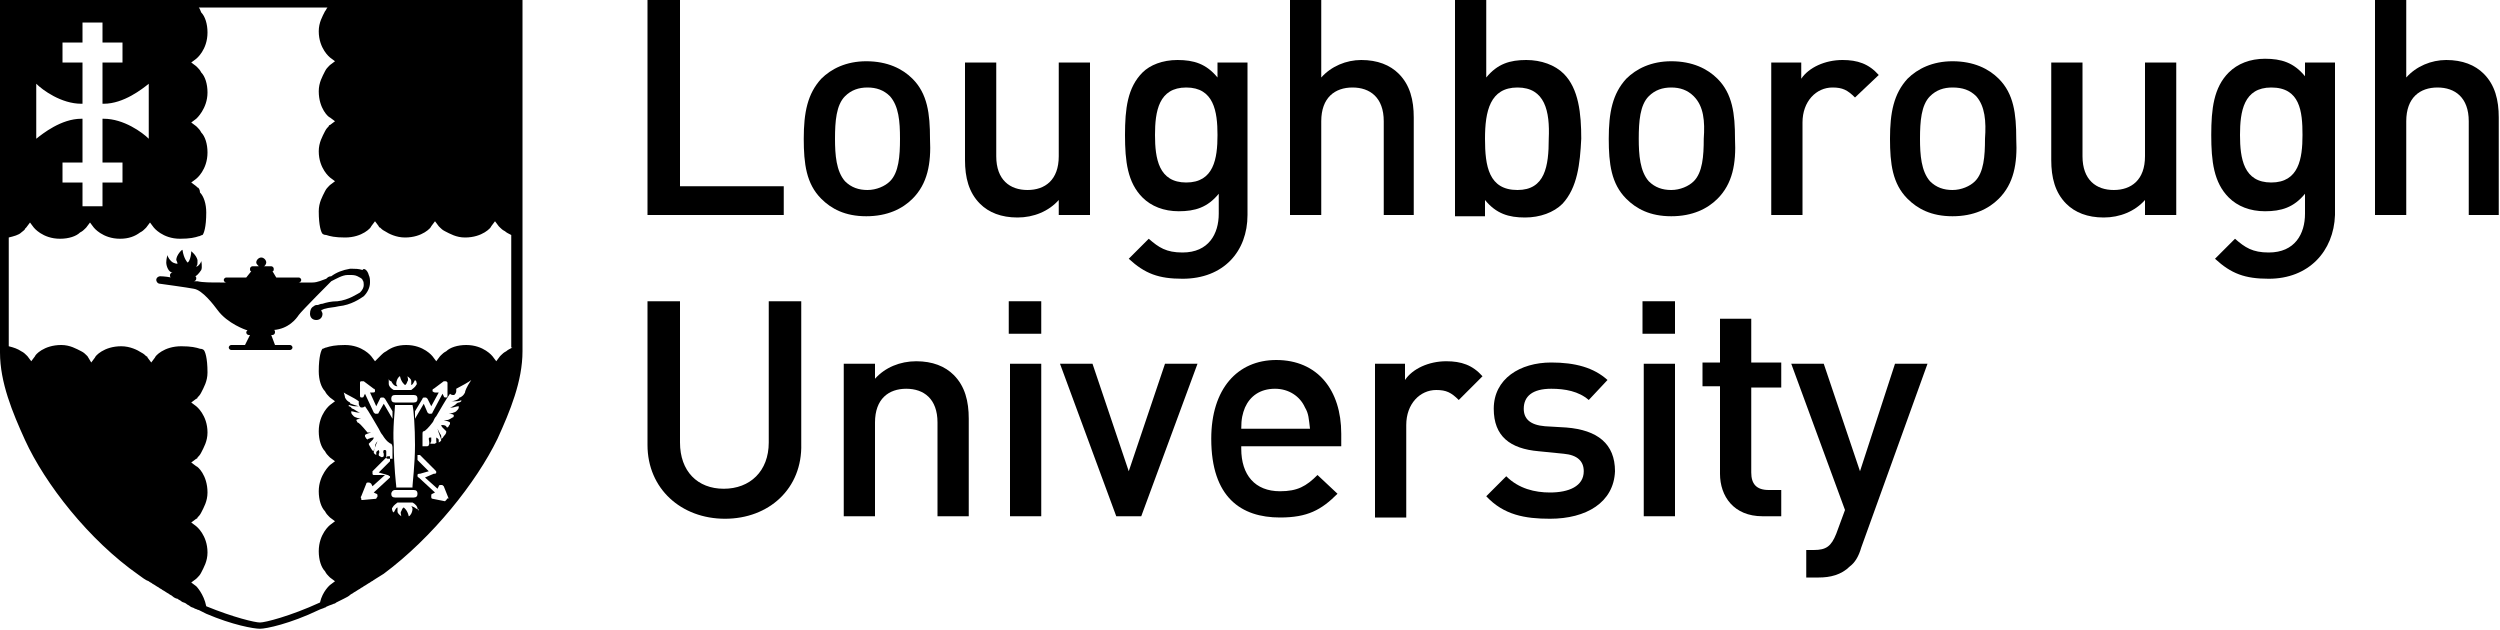
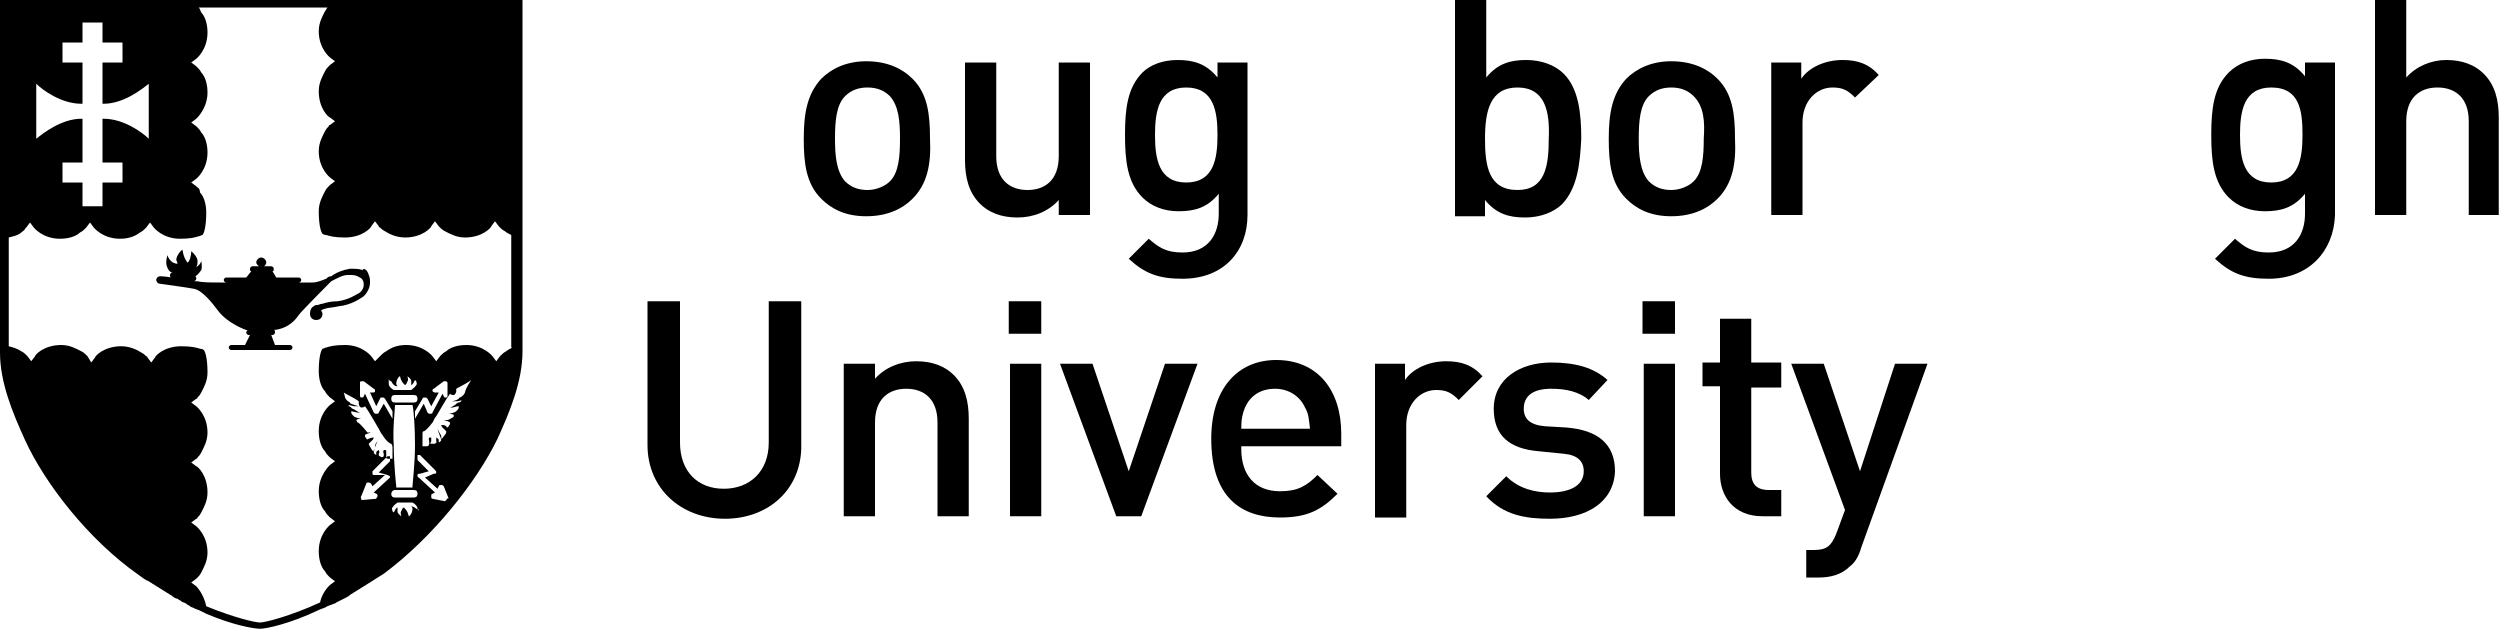
<svg xmlns="http://www.w3.org/2000/svg" version="1.1" id="Layer_1" x="0px" y="0px" viewBox="0 0 200 50.4" style="enable-background:new 0 0 200 50.4;" xml:space="preserve">
  <g>
    <path d="M26.8,0h-6h0h-5.5H0v19v8.6v0.6c0,2.4,1,4.8,2,7c1.6,3.5,5.1,8,9.1,10.8c0.3,0.2,0.5,0.4,0.8,0.5c0.1,0.1,0.2,0.1,0.3,0.2   c0.2,0.1,0.3,0.2,0.5,0.3c0.1,0.1,0.2,0.1,0.3,0.2c0.2,0.1,0.3,0.2,0.5,0.3c0.1,0.1,0.2,0.1,0.3,0.2c0.1,0.1,0.3,0.2,0.4,0.2   c0.1,0.1,0.2,0.1,0.3,0.2c0.1,0.1,0.3,0.1,0.4,0.2c0.1,0.1,0.2,0.1,0.3,0.2c0.1,0.1,0.3,0.1,0.4,0.2c0.1,0,0.2,0.1,0.3,0.1   c0.2,0.1,0.4,0.2,0.6,0.3c2.1,0.9,3.8,1.2,4.3,1.2v0c0,0,0,0,0,0c0,0,0,0,0,0l0,0c0.5,0,2.4-0.4,4.7-1.5l0,0   c0.2-0.1,0.3-0.1,0.5-0.2c0.1,0,0.1-0.1,0.2-0.1c0.2-0.1,0.3-0.1,0.5-0.2c0.1,0,0.2-0.1,0.2-0.1c0.2-0.1,0.4-0.2,0.6-0.3   c0.2-0.1,0.4-0.2,0.5-0.3c0.1-0.1,0.2-0.1,0.3-0.2c0.2-0.1,0.3-0.2,0.5-0.3c0.1-0.1,0.2-0.1,0.3-0.2c0.2-0.1,0.3-0.2,0.5-0.3   c0.1-0.1,0.2-0.1,0.3-0.2c0.3-0.2,0.5-0.3,0.8-0.5c3.9-2.9,7.4-7.3,9.1-10.8c1-2.2,2-4.6,2-7v-0.5V19V0H26.8z M2.9,6.7   c0.5,0.5,2,1.6,3.6,1.6h0.1V5H5V3.4h1.6V1.8h1.6v1.6h1.6V5H8.2v3.3l0.1,0c1.6,0,3.1-1.2,3.6-1.6v4.4c-0.5-0.5-2-1.6-3.6-1.6l-0.1,0   V13h1.6v1.6H8.2v1.9H6.6v-1.9H5V13h1.6V9.5l-0.1,0c-1.6,0-3.1,1.2-3.6,1.6V6.7z M28.6,33.8c0,0-0.1-0.2-0.1-0.2c0,0,0,0,0,0   c0.1-0.1,0.4-0.1,0.4-0.1c0,0,0,0,0,0c0,0,0,0,0,0c-0.1,0-0.5-0.1-0.6-0.2c-0.1-0.1-0.2-0.2-0.2-0.3c0,0,0-0.1,0-0.1   c0.1,0,0.4,0.1,0.5,0.1c0.1,0,0.2,0,0.2,0c0,0,0,0,0,0c0,0,0,0,0,0c0,0,0,0,0,0l0,0c0,0-0.1,0-0.4-0.2c-0.1-0.1-0.3-0.1-0.3-0.2   c-0.1-0.1-0.2-0.1-0.2-0.1c0,0,0-0.1,0-0.1c0.1,0,0.3,0.1,0.5,0.1h0.3c0,0,0,0,0,0c0,0,0,0,0,0c0,0-0.4-0.1-0.6-0.2   c0,0-0.1,0-0.1-0.1c-0.2-0.1-0.3-0.2-0.4-0.4c0-0.1-0.1-0.4-0.1-0.4c0,0,0,0,0,0c0.1,0.1,0.8,0.4,1.2,0.7l0,0.2   c0,0.1,0.1,0.3,0.2,0.3c0.1,0,0.2,0,0.3-0.1c0.3,0.4,0.8,1.3,1.1,1.8c0.1,0.2,0.2,0.4,0.3,0.5c0.3,0.5,0.6,0.7,0.7,0.7   c0,0,0.1,0.1,0.1,0.3c0,0.2,0,0.8,0,0.9c0,0-0.1,0-0.2,0c0,0,0,0-0.1,0c-0.1,0-0.2,0-0.2-0.1c0-0.1,0-0.4,0-0.5c0,0,0,0,0,0   c0,0,0-0.1-0.1-0.1c0,0,0,0-0.1,0l0,0c0,0.1-0.1,0.1,0,0.3l0,0c0,0.1,0,0.1,0,0.2c-0.1,0.1-0.2,0.1-0.3,0c0,0-0.1,0-0.1-0.1   c0,0,0-0.1,0-0.1c0.1-0.1,0-0.3,0-0.3c0,0,0,0,0,0c0,0,0,0,0,0c0,0-0.2,0.1-0.2,0.2c0,0,0,0.1,0,0.1c0,0,0,0.1,0,0.1   c0,0-0.2-0.1-0.2-0.2c0-0.1,0.1-0.5,0.3-0.9c0,0,0,0,0,0c0,0,0,0,0,0c0,0-0.2,0.2-0.2,0.4c0,0.1,0,0.2-0.1,0.3c0,0,0,0.1,0,0.1   c0,0-0.1,0-0.2-0.2c-0.1-0.2-0.2-0.3-0.2-0.4c0,0,0.1-0.1,0.2-0.2c0,0,0.1-0.1,0.1-0.1c0.1-0.1,0.1-0.2,0.1-0.2c0,0,0,0,0,0   c0,0,0,0,0,0c0,0-0.2,0-0.4,0.1c-0.1,0-0.1,0.1-0.1,0.1c0,0,0,0,0,0c0,0,0-0.1-0.1-0.1c0-0.1-0.1-0.1-0.1-0.2c0,0,0-0.1,0-0.1   c0.1-0.1,0.5-0.2,0.5-0.2c0,0,0,0,0,0c0,0,0,0,0,0c0,0-0.1,0-0.3,0C28.9,34,28.7,33.8,28.6,33.8z M30.1,32.5l0.3-0.6   c0-0.1,0.1-0.1,0.2-0.1c0.1,0,0.1,0,0.2,0.1l0.6,1l0,0.1c0,0.1,0,0.2,0,0.3l0,0.2l-0.7-1.2L30.3,33c0,0.1-0.1,0.1-0.2,0.1   c-0.1,0-0.1,0-0.2-0.1l-0.7-1.5l-0.1,0.2c0,0.1-0.1,0.1-0.2,0.1c-0.1,0-0.1-0.1-0.1-0.2l0-1c0,0,0,0,0,0c0-0.1,0.1-0.1,0.1-0.1   c0.1,0,0.1,0,0.2,0l0.8,0.6c0.1,0,0.1,0.1,0.1,0.2c0,0.1-0.1,0.1-0.2,0.1l-0.2,0L30.1,32.5z M31.8,30.9c0,0-0.1-0.1-0.1-0.2   c0-0.3,0.2-0.6,0.3-0.6c0.1,0.5,0.4,0.7,0.4,0.7c0,0,0,0,0,0c0,0,0.1,0,0.2-0.3c0.1-0.1,0-0.3,0-0.4c0.1,0.1,0.3,0.2,0.3,0.4   c0,0.3,0,0.3,0,0.3c0,0,0,0,0,0c0,0,0,0,0,0c0,0,0,0,0,0c0.1,0,0.2-0.2,0.3-0.4c0,0,0.1,0.1,0.1,0.1c0,0.1,0.1,0.2,0,0.3   c-0.1,0.2-0.3,0.3-0.4,0.4h-1.4c-0.2-0.1-0.4-0.3-0.4-0.5c0-0.1,0-0.3,0-0.4c0,0.1,0.1,0.2,0.2,0.2C31.5,30.9,31.7,30.9,31.8,30.9   C31.8,30.9,31.8,30.9,31.8,30.9C31.8,30.9,31.8,30.9,31.8,30.9C31.8,30.9,31.8,30.9,31.8,30.9z M34.8,31.4c-0.1,0-0.2-0.1-0.2-0.1   c0-0.1,0-0.2,0.1-0.2l0.8-0.6c0.1,0,0.1,0,0.2,0c0,0,0.1,0.1,0.1,0.1c0,0,0,0,0,0l0,1c0,0.1,0,0.2-0.1,0.2c-0.1,0-0.2,0-0.2-0.1   l-0.1-0.2L34.6,33c0,0.1-0.1,0.1-0.2,0.1c-0.1,0-0.1,0-0.2-0.1l-0.3-0.7l-0.7,1.2l0-0.2c0-0.1,0-0.2,0-0.3l0-0.1l0.6-1   c0-0.1,0.1-0.1,0.2-0.1c0.1,0,0.1,0,0.2,0.1l0.3,0.6l0.6-1.1L34.8,31.4z M31.6,32.4H33c0.1,0.4,0.2,1.8,0.2,3.2   c0,1.5-0.2,3.1-0.2,3.3l0,0.1h-1.3l0-0.1c0,0-0.2-1.7-0.2-3.3C31.4,34.3,31.6,32.8,31.6,32.4z M31.3,31.9c0-0.2,0.1-0.3,0.3-0.3   h1.5c0.2,0,0.3,0.1,0.3,0.3c0,0.2-0.1,0.3-0.3,0.3h-1.5C31.4,32.2,31.3,32.1,31.3,31.9z M31.6,39.2h1.5c0.2,0,0.3,0.1,0.3,0.3   c0,0.2-0.1,0.3-0.3,0.3h-1.5c-0.2,0-0.3-0.1-0.3-0.3C31.3,39.4,31.4,39.2,31.6,39.2z M31.2,38.2l-1.3,1.2l0.2,0.1   c0.1,0,0.1,0.1,0.1,0.2c0,0.1-0.1,0.1-0.1,0.2L29,40c0,0,0,0,0,0c-0.1,0-0.1,0-0.1-0.1c0-0.1-0.1-0.1,0-0.2l0.4-1   c0-0.1,0.1-0.1,0.2-0.1c0.1,0,0.2,0.1,0.2,0.1l0.1,0.2l1-0.9L29.9,38c-0.1,0-0.1-0.1-0.1-0.1c0-0.1,0-0.1,0-0.2l1.2-1.2   c0,0,0,0,0.1,0l0.1,0l0,0.1c0,0.1,0,0.2,0,0.3l0,0l-0.9,0.9l0.7,0.2c0.1,0,0.1,0.1,0.2,0.1C31.2,38.1,31.2,38.1,31.2,38.2z    M33.5,40.9c0-0.1-0.1-0.2-0.2-0.2c-0.1-0.1-0.3-0.2-0.4-0.2c0,0,0,0,0,0c0,0,0,0,0,0c0,0,0,0,0,0c0,0,0.1,0.1,0.1,0.2   c0,0.3-0.2,0.6-0.3,0.6c-0.1-0.5-0.4-0.7-0.4-0.7c0,0,0,0,0,0c0,0,0,0,0,0c0,0-0.1,0-0.2,0.3c-0.1,0.1,0,0.3,0,0.4   c-0.1-0.1-0.3-0.2-0.3-0.4c0-0.3,0-0.3,0-0.3c0,0,0,0,0,0c0,0,0,0,0,0c0,0,0,0,0,0c-0.1,0-0.2,0.2-0.3,0.4c0,0-0.1-0.1-0.1-0.1   c0-0.1-0.1-0.2,0-0.3c0.1-0.2,0.3-0.3,0.4-0.4H33c0.2,0.1,0.4,0.3,0.4,0.5C33.5,40.7,33.5,40.8,33.5,40.9z M35.7,40   c0,0-0.1,0.1-0.1,0.1c0,0,0,0,0,0l-1-0.2c-0.1,0-0.1-0.1-0.1-0.2c0-0.1,0-0.2,0.1-0.2l0.2-0.1l-1.3-1.2c-0.1,0-0.1-0.1-0.1-0.2   c0-0.1,0.1-0.1,0.2-0.1l0.7-0.2l-0.9-0.9l0,0c0-0.1,0-0.2,0-0.3l0-0.1l0.1,0c0,0,0.1,0,0.1,0l1.2,1.2c0.1,0.1,0.1,0.1,0.1,0.2   c0,0.1-0.1,0.1-0.2,0.1L34,38.2l1,0.9l0.1-0.2c0-0.1,0.1-0.1,0.2-0.1c0.1,0,0.1,0,0.2,0.1l0.4,1C35.8,39.8,35.8,39.9,35.7,40z    M37.2,31.4c-0.1,0.2-0.2,0.3-0.4,0.4c0,0-0.1,0-0.1,0.1c-0.3,0.2-0.6,0.2-0.6,0.2c0,0,0,0,0,0c0,0,0,0,0,0h0.3   c0.1,0,0.4,0,0.5-0.1c0,0,0,0.1,0,0.1c0,0-0.1,0.1-0.2,0.1c-0.1,0-0.2,0.1-0.3,0.2c-0.3,0.2-0.4,0.2-0.4,0.2l0,0c0,0,0,0,0,0   c0,0,0,0,0,0c0,0,0,0,0,0c0,0,0.1,0,0.2,0c0.1,0,0.3-0.1,0.5-0.1c0,0,0,0.1,0,0.1c0,0.1-0.1,0.2-0.2,0.3c-0.1,0.1-0.5,0.2-0.6,0.2   c0,0,0,0,0,0c0,0,0,0,0,0c0,0,0.3,0,0.4,0.1c0,0,0,0,0,0c0,0.1,0,0.2-0.1,0.2c0,0-0.3,0.2-0.4,0.2c-0.2,0-0.3,0-0.3,0c0,0,0,0,0,0   c0,0,0,0,0,0c0,0,0.4,0.1,0.5,0.2c0,0,0,0,0,0.1c0,0.1-0.1,0.1-0.1,0.2c0,0-0.1,0.1-0.1,0.1c0,0,0,0,0,0c0,0-0.1,0-0.1-0.1   c-0.1-0.1-0.3-0.1-0.4-0.1c0,0,0,0,0,0c0,0,0,0,0,0c0,0,0,0.1,0.1,0.2c0,0,0.1,0.1,0.1,0.1c0.1,0.1,0.1,0.1,0.2,0.2   c0,0.1,0,0.2-0.2,0.4c-0.1,0.2-0.2,0.2-0.2,0.2c0,0,0-0.1,0-0.1c0-0.1,0-0.2-0.1-0.3c-0.1-0.2-0.2-0.4-0.2-0.4c0,0,0,0,0,0   c0,0,0,0,0,0c0.1,0.4,0.3,0.8,0.3,0.9c0,0.1-0.2,0.2-0.2,0.2c0,0,0,0,0-0.1c0,0,0-0.1,0-0.1c0-0.1-0.2-0.2-0.2-0.2c0,0,0,0,0,0   c0,0,0,0,0,0c0,0,0,0.2,0,0.3c0,0.1,0.1,0.1,0,0.1c0,0,0,0-0.1,0.1c-0.1,0-0.2,0-0.3,0c-0.1,0-0.1,0,0-0.2l0,0c0-0.1,0-0.2,0-0.3   l0,0c0,0,0,0-0.1,0c-0.1,0-0.1,0.1-0.1,0.1c0,0,0,0,0,0c0,0.1,0.1,0.4,0,0.5c0,0.1-0.1,0.1-0.2,0.1c0,0-0.1,0-0.1,0   c-0.1,0-0.1,0-0.2,0c0-0.1,0-0.7,0-0.9c0-0.2,0-0.3,0.1-0.3c0.1,0,0.4-0.3,0.7-0.7c0.1-0.1,0.1-0.3,0.3-0.5   c0.3-0.5,0.8-1.4,1.1-1.8c0.1,0.1,0.2,0.1,0.3,0.1c0.1,0,0.2-0.2,0.2-0.3l0-0.2c0.4-0.2,1.1-0.6,1.2-0.7c0,0,0,0,0,0   C37.3,31,37.2,31.3,37.2,31.4z M41,27.8c-0.2,0.1-0.4,0.2-0.5,0.3c-0.2,0.1-0.3,0.2-0.4,0.3c0,0-0.1,0.1-0.1,0.1c0,0,0,0,0,0   c0,0,0,0,0,0l0,0v0l-0.3,0.4l-0.3-0.4c0,0-0.7-0.9-2.1-0.9c-0.7,0-1.3,0.2-1.6,0.5c-0.2,0.1-0.3,0.2-0.4,0.3c0,0-0.1,0.1-0.1,0.1   c0,0,0,0,0,0c0,0,0,0,0,0l0,0l0,0l-0.3,0.4l-0.3-0.4c0,0-0.7-0.9-2.1-0.9c-0.7,0-1.2,0.2-1.6,0.5c-0.2,0.1-0.3,0.2-0.4,0.3   c0,0-0.1,0.1-0.1,0.1c0,0,0,0,0,0c0,0,0,0,0,0L30,28.9l-0.3-0.4c0,0-0.7-0.9-2.1-0.9c-0.8,0-1.2,0.1-1.5,0.2   c-0.1,0-0.2,0.1-0.3,0.1c0,0,0,0,0,0c-0.1,0.1-0.3,0.6-0.3,1.8c0,0.7,0.2,1.3,0.5,1.6c0.1,0.2,0.2,0.3,0.3,0.4c0,0,0.1,0.1,0.1,0.1   c0,0,0,0,0,0c0,0,0,0,0,0l0.4,0.3l-0.4,0.3h0c0,0-0.9,0.7-0.9,2.1c0,0.7,0.2,1.3,0.5,1.6c0.1,0.2,0.2,0.3,0.3,0.4   c0,0,0.1,0.1,0.1,0.1c0,0,0,0,0,0c0,0,0,0,0,0l0.4,0.3l-0.4,0.3c0,0-0.9,0.8-0.9,2.1c0,0.7,0.2,1.3,0.5,1.6   c0.1,0.2,0.2,0.3,0.3,0.4c0,0,0.1,0.1,0.1,0.1c0,0,0,0,0,0c0,0,0,0,0,0v0l0.4,0.3L26.4,42c0,0-0.9,0.7-0.9,2.1   c0,0.7,0.2,1.3,0.5,1.6c0.1,0.2,0.2,0.3,0.3,0.4c0,0,0.1,0.1,0.1,0.1c0,0,0,0,0,0c0,0,0,0,0,0v0l0.4,0.3l-0.4,0.3   c0,0-0.6,0.5-0.8,1.4c-2.4,1.1-4.4,1.6-4.8,1.6h0h0c-0.4,0-2.1-0.4-4.3-1.3c-0.2-1-0.8-1.6-0.8-1.6h0l-0.4-0.3l0.4-0.3c0,0,0,0,0,0   c0,0,0,0,0,0c0,0,0.1-0.1,0.1-0.1c0.1-0.1,0.2-0.2,0.3-0.4c0.2-0.4,0.5-0.9,0.5-1.6c0-1.4-0.9-2.1-0.9-2.1l-0.4-0.3l0.4-0.3   c0,0,0,0,0,0c0,0,0,0,0,0c0,0,0.1,0,0.1-0.1c0.1-0.1,0.2-0.2,0.3-0.4c0.2-0.4,0.5-0.9,0.5-1.6c0-1.4-0.8-2.1-0.9-2.1h0l-0.4-0.3   l0.4-0.3c0,0,0,0,0,0c0,0,0,0,0,0c0,0,0.1,0,0.1-0.1c0.1-0.1,0.2-0.2,0.3-0.4c0.2-0.4,0.5-0.9,0.5-1.6c0-1.4-0.9-2.1-0.9-2.1   l-0.4-0.3l0.4-0.3c0,0,0,0,0,0c0,0,0,0,0,0c0,0,0.1,0,0.1-0.1c0.1-0.1,0.2-0.2,0.3-0.4c0.2-0.4,0.5-0.9,0.5-1.6   c0-1.2-0.2-1.7-0.3-1.8c0,0,0,0,0,0c0,0-0.1-0.1-0.3-0.1c-0.3-0.1-0.7-0.2-1.5-0.2c-1.4,0-2.1,0.8-2.1,0.9l-0.3,0.4l-0.3-0.4   c0,0,0,0,0,0c0,0,0,0,0,0c0,0,0-0.1-0.1-0.1c-0.1-0.1-0.2-0.2-0.4-0.3c-0.3-0.2-0.9-0.5-1.6-0.5c-1.4,0-2.1,0.8-2.1,0.9l-0.3,0.4   L7,28.5v0l0,0c0,0,0,0,0,0c0,0,0,0,0,0c0,0-0.1-0.1-0.1-0.1c-0.1-0.1-0.2-0.2-0.4-0.3c-0.4-0.2-0.9-0.5-1.6-0.5   c-1.4,0-2.1,0.8-2.1,0.9l-0.3,0.4l-0.3-0.4v0l0,0c0,0,0,0,0,0c0,0,0,0,0,0c0,0-0.1-0.1-0.1-0.1c-0.1-0.1-0.2-0.2-0.4-0.3   c-0.3-0.2-0.6-0.3-1-0.4V19c0.4-0.1,0.8-0.2,1-0.4C1.8,18.5,2,18.4,2,18.3c0,0,0.1-0.1,0.1-0.1c0,0,0,0,0,0c0,0,0,0,0,0l0,0v0   l0.3-0.4l0.3,0.4c0,0,0.7,0.9,2.1,0.9c0.7,0,1.3-0.2,1.6-0.5c0.2-0.1,0.3-0.2,0.4-0.3c0,0,0.1-0.1,0.1-0.1c0,0,0,0,0,0c0,0,0,0,0,0   l0,0v0l0.3-0.4l0.3,0.4c0,0,0.7,0.9,2.1,0.9c0.7,0,1.2-0.2,1.6-0.5c0.2-0.1,0.3-0.2,0.4-0.3c0,0,0.1-0.1,0.1-0.1c0,0,0,0,0,0   c0,0,0,0,0,0l0.3-0.4l0.3,0.4c0,0,0.7,0.9,2.1,0.9c0.8,0,1.2-0.1,1.5-0.2c0.1,0,0.2-0.1,0.3-0.1c0,0,0,0,0,0   c0.1-0.1,0.3-0.6,0.3-1.8c0-0.7-0.2-1.3-0.5-1.6C16,15.2,15.9,15,15.8,15c0,0-0.1-0.1-0.1-0.1c0,0,0,0,0,0c0,0,0,0,0,0v0l-0.4-0.3   l0.4-0.3c0,0,0.9-0.7,0.9-2.1c0-0.7-0.2-1.3-0.5-1.6c-0.1-0.2-0.2-0.3-0.3-0.4c0,0-0.1-0.1-0.1-0.1c0,0,0,0,0,0c0,0,0,0,0,0   l-0.4-0.3l0.4-0.3h0c0,0,0.9-0.8,0.9-2.1c0-0.7-0.2-1.3-0.5-1.6c-0.1-0.2-0.2-0.3-0.3-0.4c0,0-0.1-0.1-0.1-0.1c0,0,0,0,0,0   c0,0,0,0,0,0l-0.4-0.3l0.4-0.3c0,0,0.9-0.7,0.9-2.1c0-0.7-0.2-1.3-0.5-1.6C16,0.8,16,0.7,15.9,0.6h4.9h5.4   c-0.1,0.1-0.1,0.2-0.2,0.3c-0.2,0.4-0.5,0.9-0.5,1.6c0,1.4,0.9,2.1,0.9,2.1l0.4,0.3l-0.4,0.3l0,0c0,0,0,0,0,0c0,0-0.1,0.1-0.1,0.1   c-0.1,0.1-0.2,0.2-0.3,0.4c-0.2,0.4-0.5,0.9-0.5,1.6c0,1.4,0.8,2.1,0.9,2.1l0.4,0.3l-0.4,0.3c0,0,0,0,0,0c0,0,0,0,0,0   c0,0-0.1,0-0.1,0.1c-0.1,0.1-0.2,0.2-0.3,0.4c-0.2,0.4-0.5,0.9-0.5,1.6c0,1.4,0.9,2.1,0.9,2.1h0l0.4,0.3l-0.4,0.3c0,0,0,0,0,0   c0,0,0,0,0,0c0,0-0.1,0.1-0.1,0.1c-0.1,0.1-0.2,0.2-0.3,0.4c-0.2,0.4-0.5,0.9-0.5,1.6c0,1.2,0.2,1.7,0.3,1.8c0,0,0,0,0,0   c0,0,0.1,0.1,0.3,0.1c0.3,0.1,0.7,0.2,1.5,0.2c1.4,0,2.1-0.8,2.1-0.9l0.3-0.4l0.3,0.4c0,0,0,0,0,0c0,0,0,0,0,0c0,0,0,0.1,0.1,0.1   c0.1,0.1,0.2,0.2,0.4,0.3c0.3,0.2,0.9,0.5,1.6,0.5c1.4,0,2.1-0.8,2.1-0.9l0.3-0.4l0.3,0.4l0,0l0,0c0,0,0,0,0,0c0,0,0,0,0,0   c0,0,0.1,0.1,0.1,0.1c0.1,0.1,0.2,0.2,0.4,0.3c0.4,0.2,0.9,0.5,1.6,0.5c1.4,0,2.1-0.8,2.1-0.9l0.3-0.4l0.3,0.4v0l0,0c0,0,0,0,0,0   c0,0,0,0,0,0c0,0,0.1,0.1,0.1,0.1c0.1,0.1,0.2,0.2,0.4,0.3c0.1,0.1,0.3,0.2,0.5,0.3V27.8z M29.5,22c0.1,0.2,0.1,0.4,0.1,0.6   c0,0.4-0.2,0.8-0.5,1.1c-0.3,0.2-1,0.7-2,0.8c-0.4,0.1-0.8,0.1-1.1,0.2c-0.1,0-0.2,0.1-0.3,0.1c0,0.1,0.1,0.2,0.1,0.3   c0,0.3-0.2,0.5-0.5,0.5c-0.3,0-0.5-0.2-0.5-0.5c0,0,0,0,0,0v0c0-0.3,0.1-0.5,0.3-0.6c0.1-0.1,0.2-0.1,0.3-0.1   c0.1,0,0.2-0.1,0.4-0.1c0.3-0.1,0.7-0.2,1.2-0.2c0.9-0.1,1.6-0.6,1.8-0.7c0.2-0.2,0.3-0.4,0.3-0.6c0-0.1,0-0.3-0.1-0.4   c0-0.1-0.2-0.2-0.4-0.3c-0.2-0.1-0.4-0.1-0.6-0.1c-0.1,0-0.1,0-0.2,0c-0.4,0-0.9,0.3-1.3,0.5c0,0-2.4,2.4-2.6,2.7   c-0.2,0.3-0.8,1.1-2,1.2c0.1,0,0.1,0.1,0.1,0.2c0,0.1-0.1,0.2-0.2,0.2h-0.1l0.3,0.8h1.2c0.1,0,0.2,0.1,0.2,0.2   c0,0.1-0.1,0.2-0.2,0.2h-4.7c-0.1,0-0.2-0.1-0.2-0.2c0-0.1,0.1-0.2,0.2-0.2h1.1l0.4-0.8h-0.1c-0.1,0-0.2-0.1-0.2-0.2   c0-0.1,0.1-0.2,0.1-0.2c-0.1,0-0.1,0-0.1,0s-1.5-0.5-2.3-1.6c-0.3-0.4-1.2-1.6-1.9-1.7c-0.5-0.1-2.7-0.4-2.7-0.4   c-0.2,0-0.3-0.2-0.3-0.3c0-0.2,0.2-0.3,0.3-0.3c0,0,0.4,0,0.9,0.1c-0.1,0-0.1-0.1-0.1-0.2c0-0.1,0.1-0.2,0.2-0.2c0,0,0,0,0,0   c-0.3,0-0.5-0.5-0.5-0.8c0-0.3,0.1-0.6,0.1-0.6s0,0.2,0.3,0.5c0.2,0.2,0.5,0.2,0.5,0.2s0-0.1-0.1-0.3c0-0.4,0.5-0.9,0.5-0.8   c0.1,0.7,0.4,1,0.4,1s0.1,0,0.2-0.3c0.1-0.3,0.1-0.6,0.1-0.6s0.4,0.3,0.5,0.7c0,0.4,0,0.4-0.1,0.5c0,0.1,0.3-0.1,0.4-0.4   c0-0.1,0.1,0.5,0,0.7c-0.2,0.3-0.4,0.5-0.5,0.5c0,0,0,0,0,0c0.1,0,0.1,0.1,0.1,0.2c0,0.1-0.1,0.2-0.2,0.2c0.1,0,0.2,0,0.3,0   c0.4,0.1,1.1,0.1,1.8,0.1c0.1,0,0.3,0,0.5,0c-0.1,0-0.2-0.1-0.2-0.2c0-0.1,0.1-0.2,0.2-0.2h1.6l0.4-0.5c-0.1,0-0.1-0.1-0.1-0.2   c0-0.1,0.1-0.2,0.2-0.2h0.5c-0.1-0.1-0.2-0.2-0.2-0.3c0-0.2,0.2-0.4,0.4-0.4c0.2,0,0.4,0.2,0.4,0.4c0,0.1-0.1,0.3-0.2,0.3h0.6   c0.1,0,0.2,0.1,0.2,0.2c0,0.1,0,0.2-0.1,0.2l0.3,0.5h1.8c0.1,0,0.2,0.1,0.2,0.2c0,0.1-0.1,0.2-0.2,0.2c0.6,0,1,0,1.1,0   c0.4,0,0.8-0.2,1.1-0.3c0.1-0.1,0.2-0.2,0.4-0.2c0.4-0.3,0.9-0.5,1.5-0.6c0.1,0,0.1,0,0.2,0c0.2,0,0.5,0,0.8,0.1   C29.1,21.4,29.4,21.6,29.5,22z" />
    <g>
      <g>
-         <path d="M51.8,17.2V0h2.6v14.9h8.3v2.3H51.8z" />
        <path d="M73,15.9c-0.8,0.8-2,1.4-3.7,1.4c-1.7,0-2.8-0.6-3.6-1.4c-1.2-1.2-1.4-2.8-1.4-4.8c0-2.1,0.3-3.6,1.4-4.8     c0.8-0.8,2-1.4,3.6-1.4c1.7,0,2.9,0.6,3.7,1.4c1.2,1.2,1.4,2.8,1.4,4.8C74.5,13.1,74.2,14.7,73,15.9z M71.2,7.7     C70.7,7.2,70.1,7,69.4,7s-1.3,0.2-1.8,0.7c-0.7,0.7-0.8,2-0.8,3.4c0,1.3,0.1,2.6,0.8,3.4c0.5,0.5,1.1,0.7,1.8,0.7     s1.4-0.3,1.8-0.7c0.7-0.7,0.8-2,0.8-3.4C72,9.7,71.9,8.5,71.2,7.7z" />
        <path d="M84.7,17.2V16c-0.8,0.9-2,1.4-3.3,1.4c-1.3,0-2.3-0.4-3-1.1c-0.9-0.9-1.2-2.1-1.2-3.5V5h2.5v7.5c0,1.9,1.1,2.7,2.5,2.7     c1.4,0,2.5-0.8,2.5-2.7V5h2.5v12.2H84.7z" />
        <path d="M94.6,22.3c-1.9,0-3-0.4-4.3-1.6l1.6-1.6c0.8,0.7,1.4,1.1,2.7,1.1c2.1,0,2.9-1.5,2.9-3.1v-1.6c-0.9,1.1-1.9,1.4-3.2,1.4     c-1.2,0-2.2-0.4-2.9-1.1c-1.2-1.2-1.4-2.9-1.4-5c0-2.1,0.2-3.8,1.4-5C92,5.2,93,4.8,94.2,4.8c1.3,0,2.3,0.3,3.2,1.4V5h2.4v12.2     C99.8,20.1,97.9,22.3,94.6,22.3z M94.9,7c-2.2,0-2.5,1.9-2.5,3.8c0,1.9,0.3,3.8,2.5,3.8c2.2,0,2.5-1.9,2.5-3.8     C97.4,8.9,97.1,7,94.9,7z" />
-         <path d="M110.7,17.2V9.7c0-1.9-1.1-2.7-2.5-2.7c-1.4,0-2.5,0.8-2.5,2.7v7.5h-2.5V0h2.5v6.2c0.8-0.9,2-1.4,3.2-1.4     c1.3,0,2.3,0.4,3,1.1c0.9,0.9,1.2,2.1,1.2,3.5v7.8H110.7z" />
        <path d="M125,16.3c-0.7,0.7-1.8,1.1-3,1.1c-1.3,0-2.3-0.3-3.2-1.4v1.3h-2.4V0h2.5v6.2c0.9-1.1,1.9-1.4,3.2-1.4     c1.2,0,2.3,0.4,3,1.1c1.2,1.2,1.4,3.2,1.4,5.2C126.4,13.1,126.2,15,125,16.3z M121.4,7c-2.2,0-2.6,1.9-2.6,4.1     c0,2.2,0.3,4.1,2.6,4.1c2.2,0,2.5-1.9,2.5-4.1C124,8.9,123.6,7,121.4,7z" />
        <path d="M137.4,15.9c-0.8,0.8-2,1.4-3.7,1.4c-1.7,0-2.8-0.6-3.6-1.4c-1.2-1.2-1.4-2.8-1.4-4.8c0-2.1,0.3-3.6,1.4-4.8     c0.8-0.8,2-1.4,3.6-1.4c1.7,0,2.9,0.6,3.7,1.4c1.2,1.2,1.4,2.8,1.4,4.8C138.9,13.1,138.6,14.7,137.4,15.9z M135.5,7.7     c-0.5-0.5-1.1-0.7-1.8-0.7c-0.7,0-1.3,0.2-1.8,0.7c-0.7,0.7-0.8,2-0.8,3.4c0,1.3,0.1,2.6,0.8,3.4c0.5,0.5,1.1,0.7,1.8,0.7     c0.7,0,1.4-0.3,1.8-0.7c0.7-0.7,0.8-2,0.8-3.4C136.4,9.7,136.3,8.5,135.5,7.7z" />
        <path d="M148.4,7.8c-0.6-0.6-1-0.8-1.8-0.8c-1.3,0-2.4,1.1-2.4,2.8v7.4h-2.5V5h2.4v1.3c0.6-0.9,1.9-1.5,3.3-1.5     c1.2,0,2.1,0.3,2.9,1.2L148.4,7.8z" />
-         <path d="M159.9,15.9c-0.8,0.8-2,1.4-3.7,1.4c-1.7,0-2.8-0.6-3.6-1.4c-1.2-1.2-1.4-2.8-1.4-4.8c0-2.1,0.3-3.6,1.4-4.8     c0.8-0.8,2-1.4,3.6-1.4c1.7,0,2.9,0.6,3.7,1.4c1.2,1.2,1.4,2.8,1.4,4.8C161.4,13.1,161.1,14.7,159.9,15.9z M158.1,7.7     C157.6,7.2,157,7,156.2,7c-0.7,0-1.3,0.2-1.8,0.7c-0.7,0.7-0.8,2-0.8,3.4c0,1.3,0.1,2.6,0.8,3.4c0.5,0.5,1.1,0.7,1.8,0.7     c0.7,0,1.4-0.3,1.8-0.7c0.7-0.7,0.8-2,0.8-3.4C158.9,9.7,158.8,8.5,158.1,7.7z" />
-         <path d="M171.6,17.2V16c-0.8,0.9-2,1.4-3.3,1.4c-1.3,0-2.3-0.4-3-1.1c-0.9-0.9-1.2-2.1-1.2-3.5V5h2.5v7.5c0,1.9,1.1,2.7,2.5,2.7     c1.4,0,2.5-0.8,2.5-2.7V5h2.5v12.2H171.6z" />
        <path d="M181.5,22.3c-1.9,0-3-0.4-4.3-1.6l1.6-1.6c0.8,0.7,1.4,1.1,2.7,1.1c2.1,0,2.9-1.5,2.9-3.1v-1.6c-0.9,1.1-1.9,1.4-3.2,1.4     c-1.2,0-2.2-0.4-2.9-1.1c-1.2-1.2-1.4-2.9-1.4-5c0-2.1,0.2-3.8,1.4-5c0.7-0.7,1.7-1.1,2.9-1.1c1.3,0,2.3,0.3,3.2,1.4V5h2.4v12.2     C186.7,20.1,184.7,22.3,181.5,22.3z M181.7,7c-2.2,0-2.5,1.9-2.5,3.8c0,1.9,0.3,3.8,2.5,3.8c2.2,0,2.5-1.9,2.5-3.8     C184.2,8.9,184,7,181.7,7z" />
        <path d="M197.5,17.2V9.7c0-1.9-1.1-2.7-2.5-2.7c-1.4,0-2.5,0.8-2.5,2.7v7.5h-2.5V0h2.5v6.2c0.8-0.9,2-1.4,3.2-1.4     c1.3,0,2.3,0.4,3,1.1c0.9,0.9,1.2,2.1,1.2,3.5v7.8H197.5z" />
      </g>
      <g>
        <path d="M58,41.5c-3.5,0-6.2-2.4-6.2-5.9V24.1h2.6v11.3c0,2.3,1.4,3.7,3.5,3.7c2.1,0,3.6-1.4,3.6-3.7V24.1h2.6v11.4     C64.2,39.1,61.5,41.5,58,41.5z" />
        <path d="M75,41.3v-7.5c0-1.9-1.1-2.7-2.5-2.7c-1.4,0-2.5,0.8-2.5,2.7v7.5h-2.5V29.1H70v1.2c0.8-0.9,2-1.4,3.3-1.4     c1.3,0,2.3,0.4,3,1.1c0.9,0.9,1.2,2.1,1.2,3.5v7.8H75z" />
        <path d="M80.7,26.7v-2.6h2.6v2.6H80.7z M80.8,41.3V29.1h2.5v12.2H80.8z" />
        <path d="M91.3,41.3h-2l-4.5-12.2h2.6l2.9,8.6l2.9-8.6h2.6L91.3,41.3z" />
        <path d="M99.3,35.9c0,2.1,1.1,3.4,3.1,3.4c1.4,0,2.1-0.4,3-1.3l1.6,1.5c-1.3,1.3-2.4,1.9-4.6,1.9c-3.1,0-5.5-1.6-5.5-6.3     c0-4,2.1-6.3,5.2-6.3c3.3,0,5.2,2.4,5.2,5.9v1H99.3z M104.4,32.6c-0.4-0.9-1.3-1.5-2.4-1.5c-1.2,0-2,0.6-2.4,1.5     c-0.2,0.5-0.3,0.9-0.3,1.7h5.5C104.7,33.5,104.7,33.1,104.4,32.6z" />
        <path d="M116.7,32c-0.6-0.6-1-0.8-1.8-0.8c-1.3,0-2.4,1.1-2.4,2.8v7.4h-2.5V29.1h2.4v1.3c0.6-0.9,1.9-1.5,3.3-1.5     c1.2,0,2.1,0.3,2.9,1.2L116.7,32z" />
        <path d="M124,41.5c-2,0-3.7-0.3-5.1-1.8l1.6-1.6c1,1,2.3,1.3,3.5,1.3c1.5,0,2.7-0.5,2.7-1.7c0-0.8-0.5-1.3-1.6-1.4l-2-0.2     c-2.3-0.2-3.6-1.2-3.6-3.4c0-2.4,2.1-3.7,4.6-3.7c1.9,0,3.4,0.4,4.5,1.4l-1.5,1.6c-0.8-0.7-1.9-0.9-3-0.9c-1.5,0-2.2,0.6-2.2,1.6     c0,0.8,0.5,1.3,1.7,1.4l1.7,0.1c2.5,0.2,3.9,1.3,3.9,3.5C129.1,40.2,126.9,41.5,124,41.5z" />
        <path d="M131.4,26.7v-2.6h2.6v2.6H131.4z M131.5,41.3V29.1h2.5v12.2H131.5z" />
        <path d="M141,41.3c-2.3,0-3.4-1.6-3.4-3.4v-7h-1.4v-1.9h1.4v-3.5h2.5v3.5h2.4V31h-2.4v6.8c0,0.9,0.4,1.4,1.4,1.4h1v2.1H141z" />
        <path d="M148.9,43.8c-0.2,0.7-0.5,1.2-0.9,1.5c-0.7,0.7-1.6,0.9-2.5,0.9h-1V44h0.6c1,0,1.4-0.3,1.8-1.3l0.7-1.9l-4.3-11.7h2.6     l2.9,8.6l2.8-8.6h2.6L148.9,43.8z" />
      </g>
    </g>
  </g>
</svg>